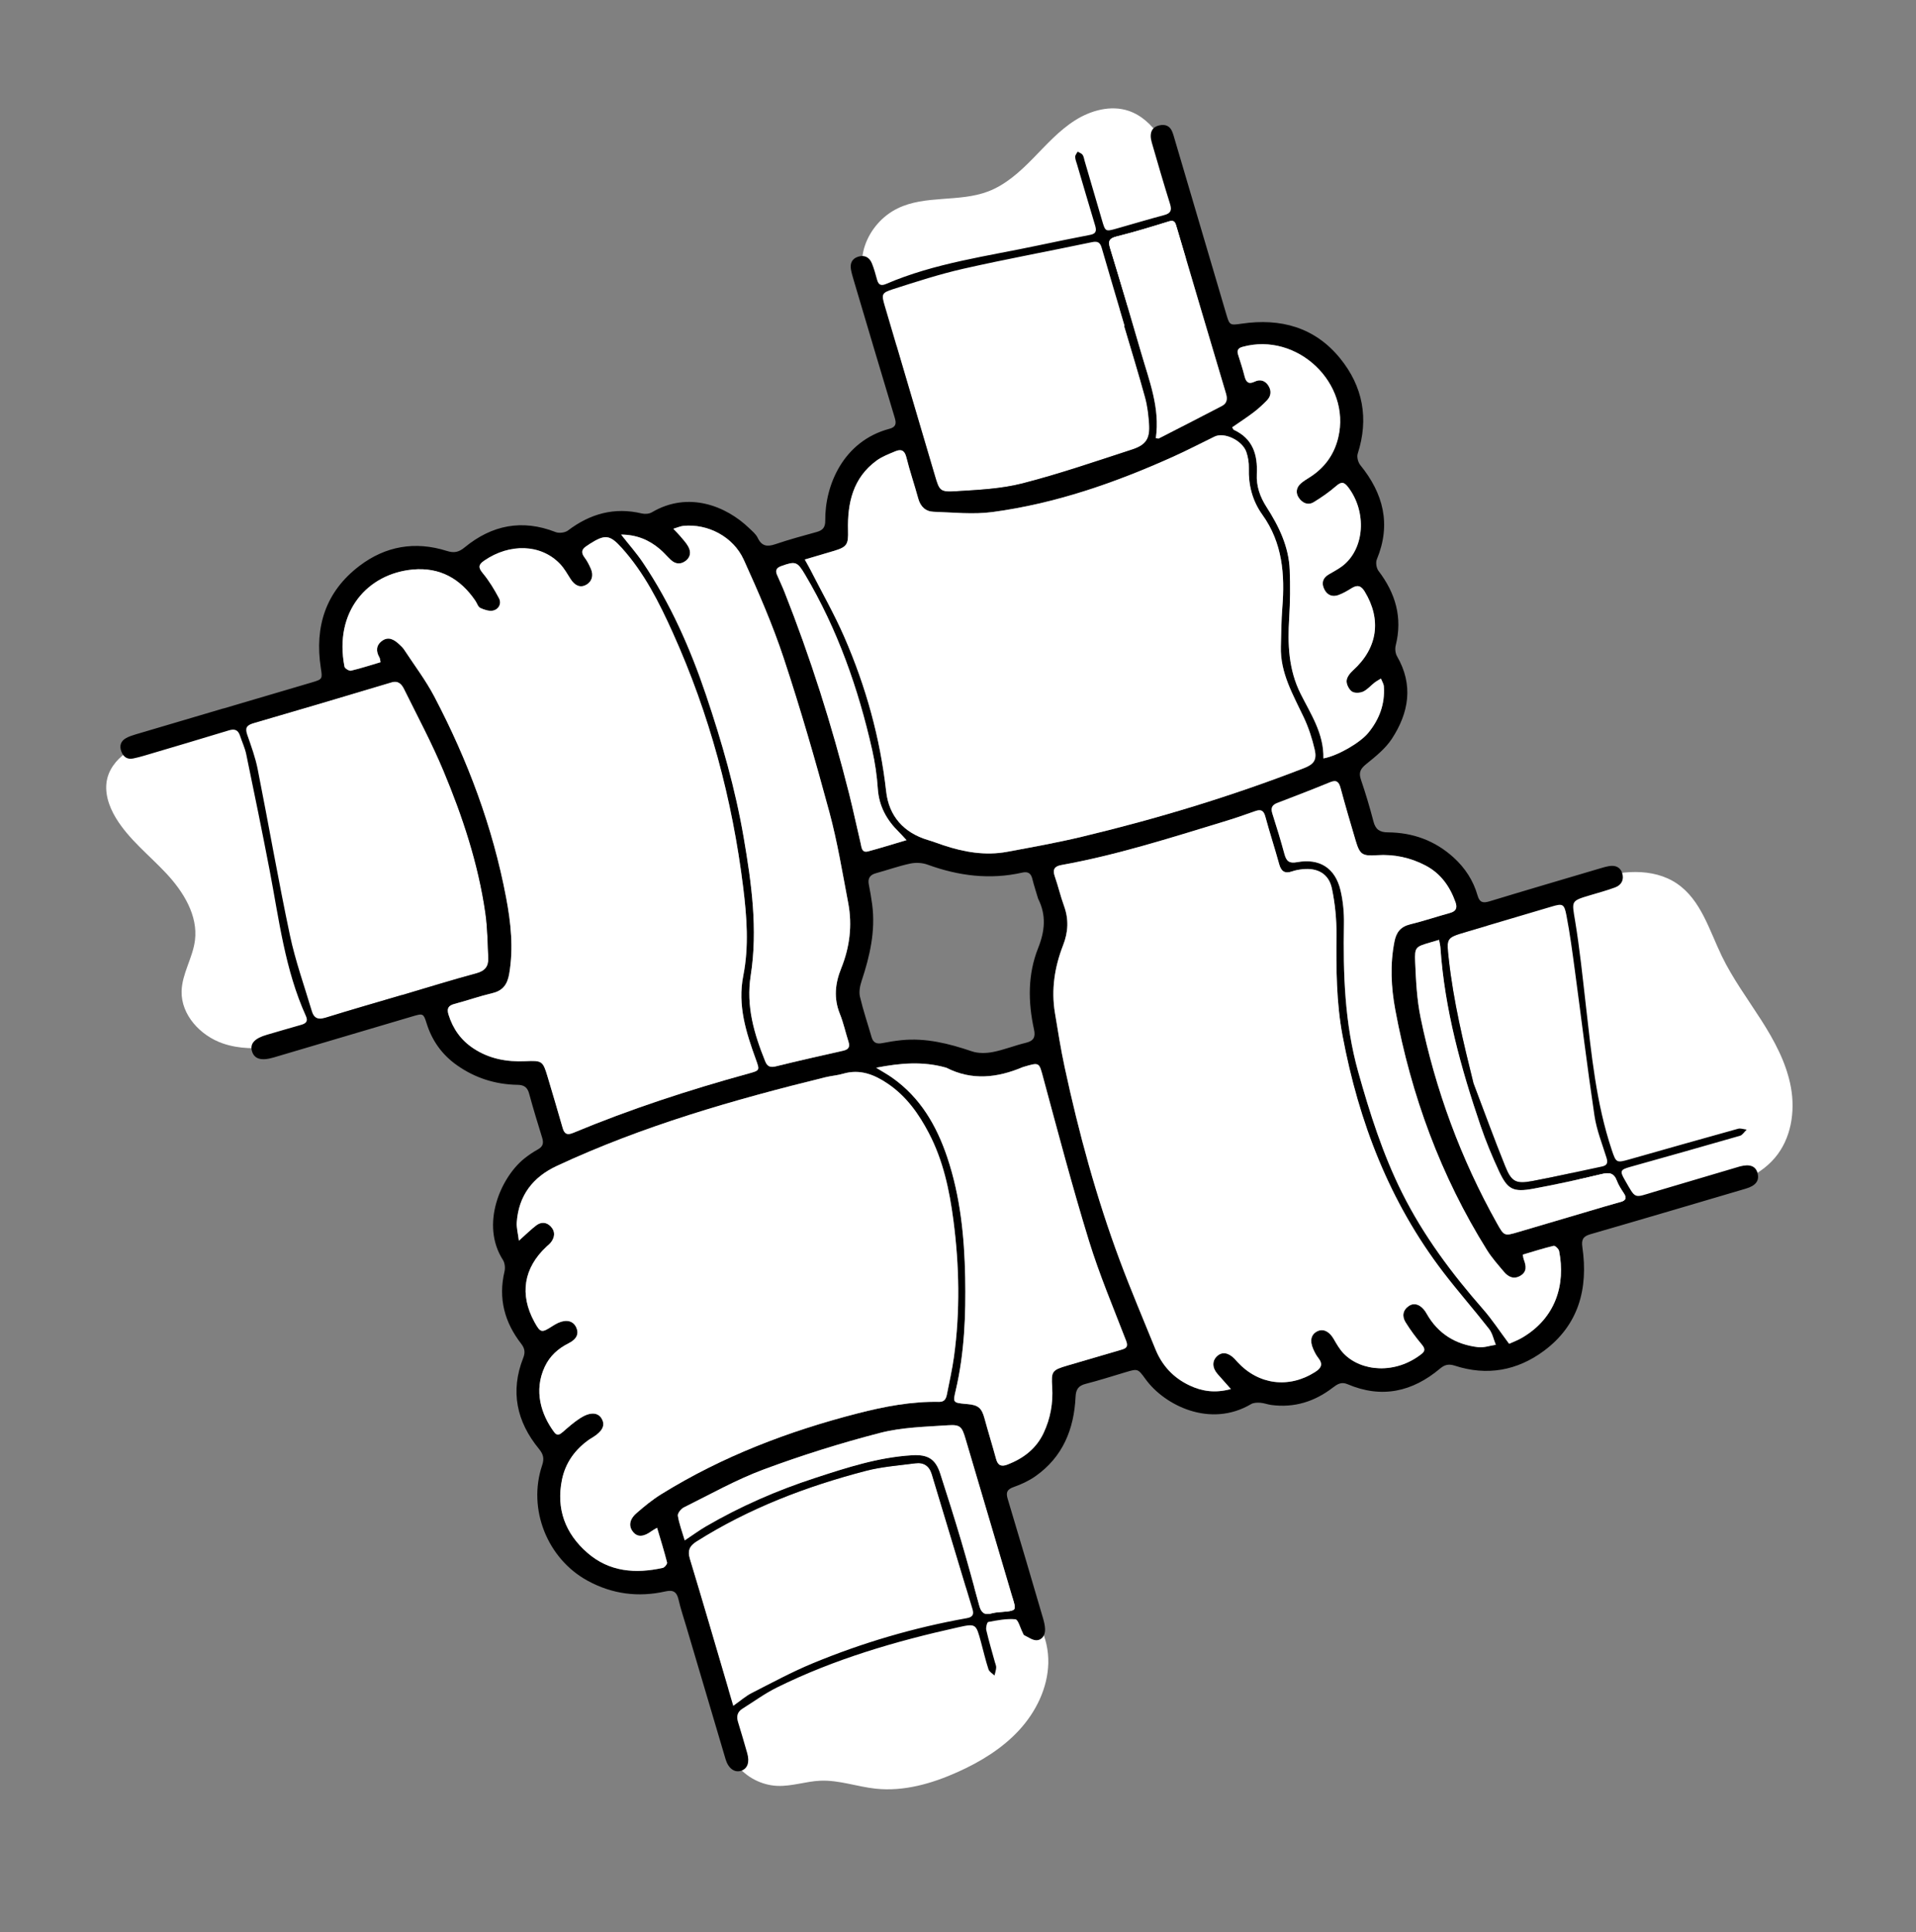
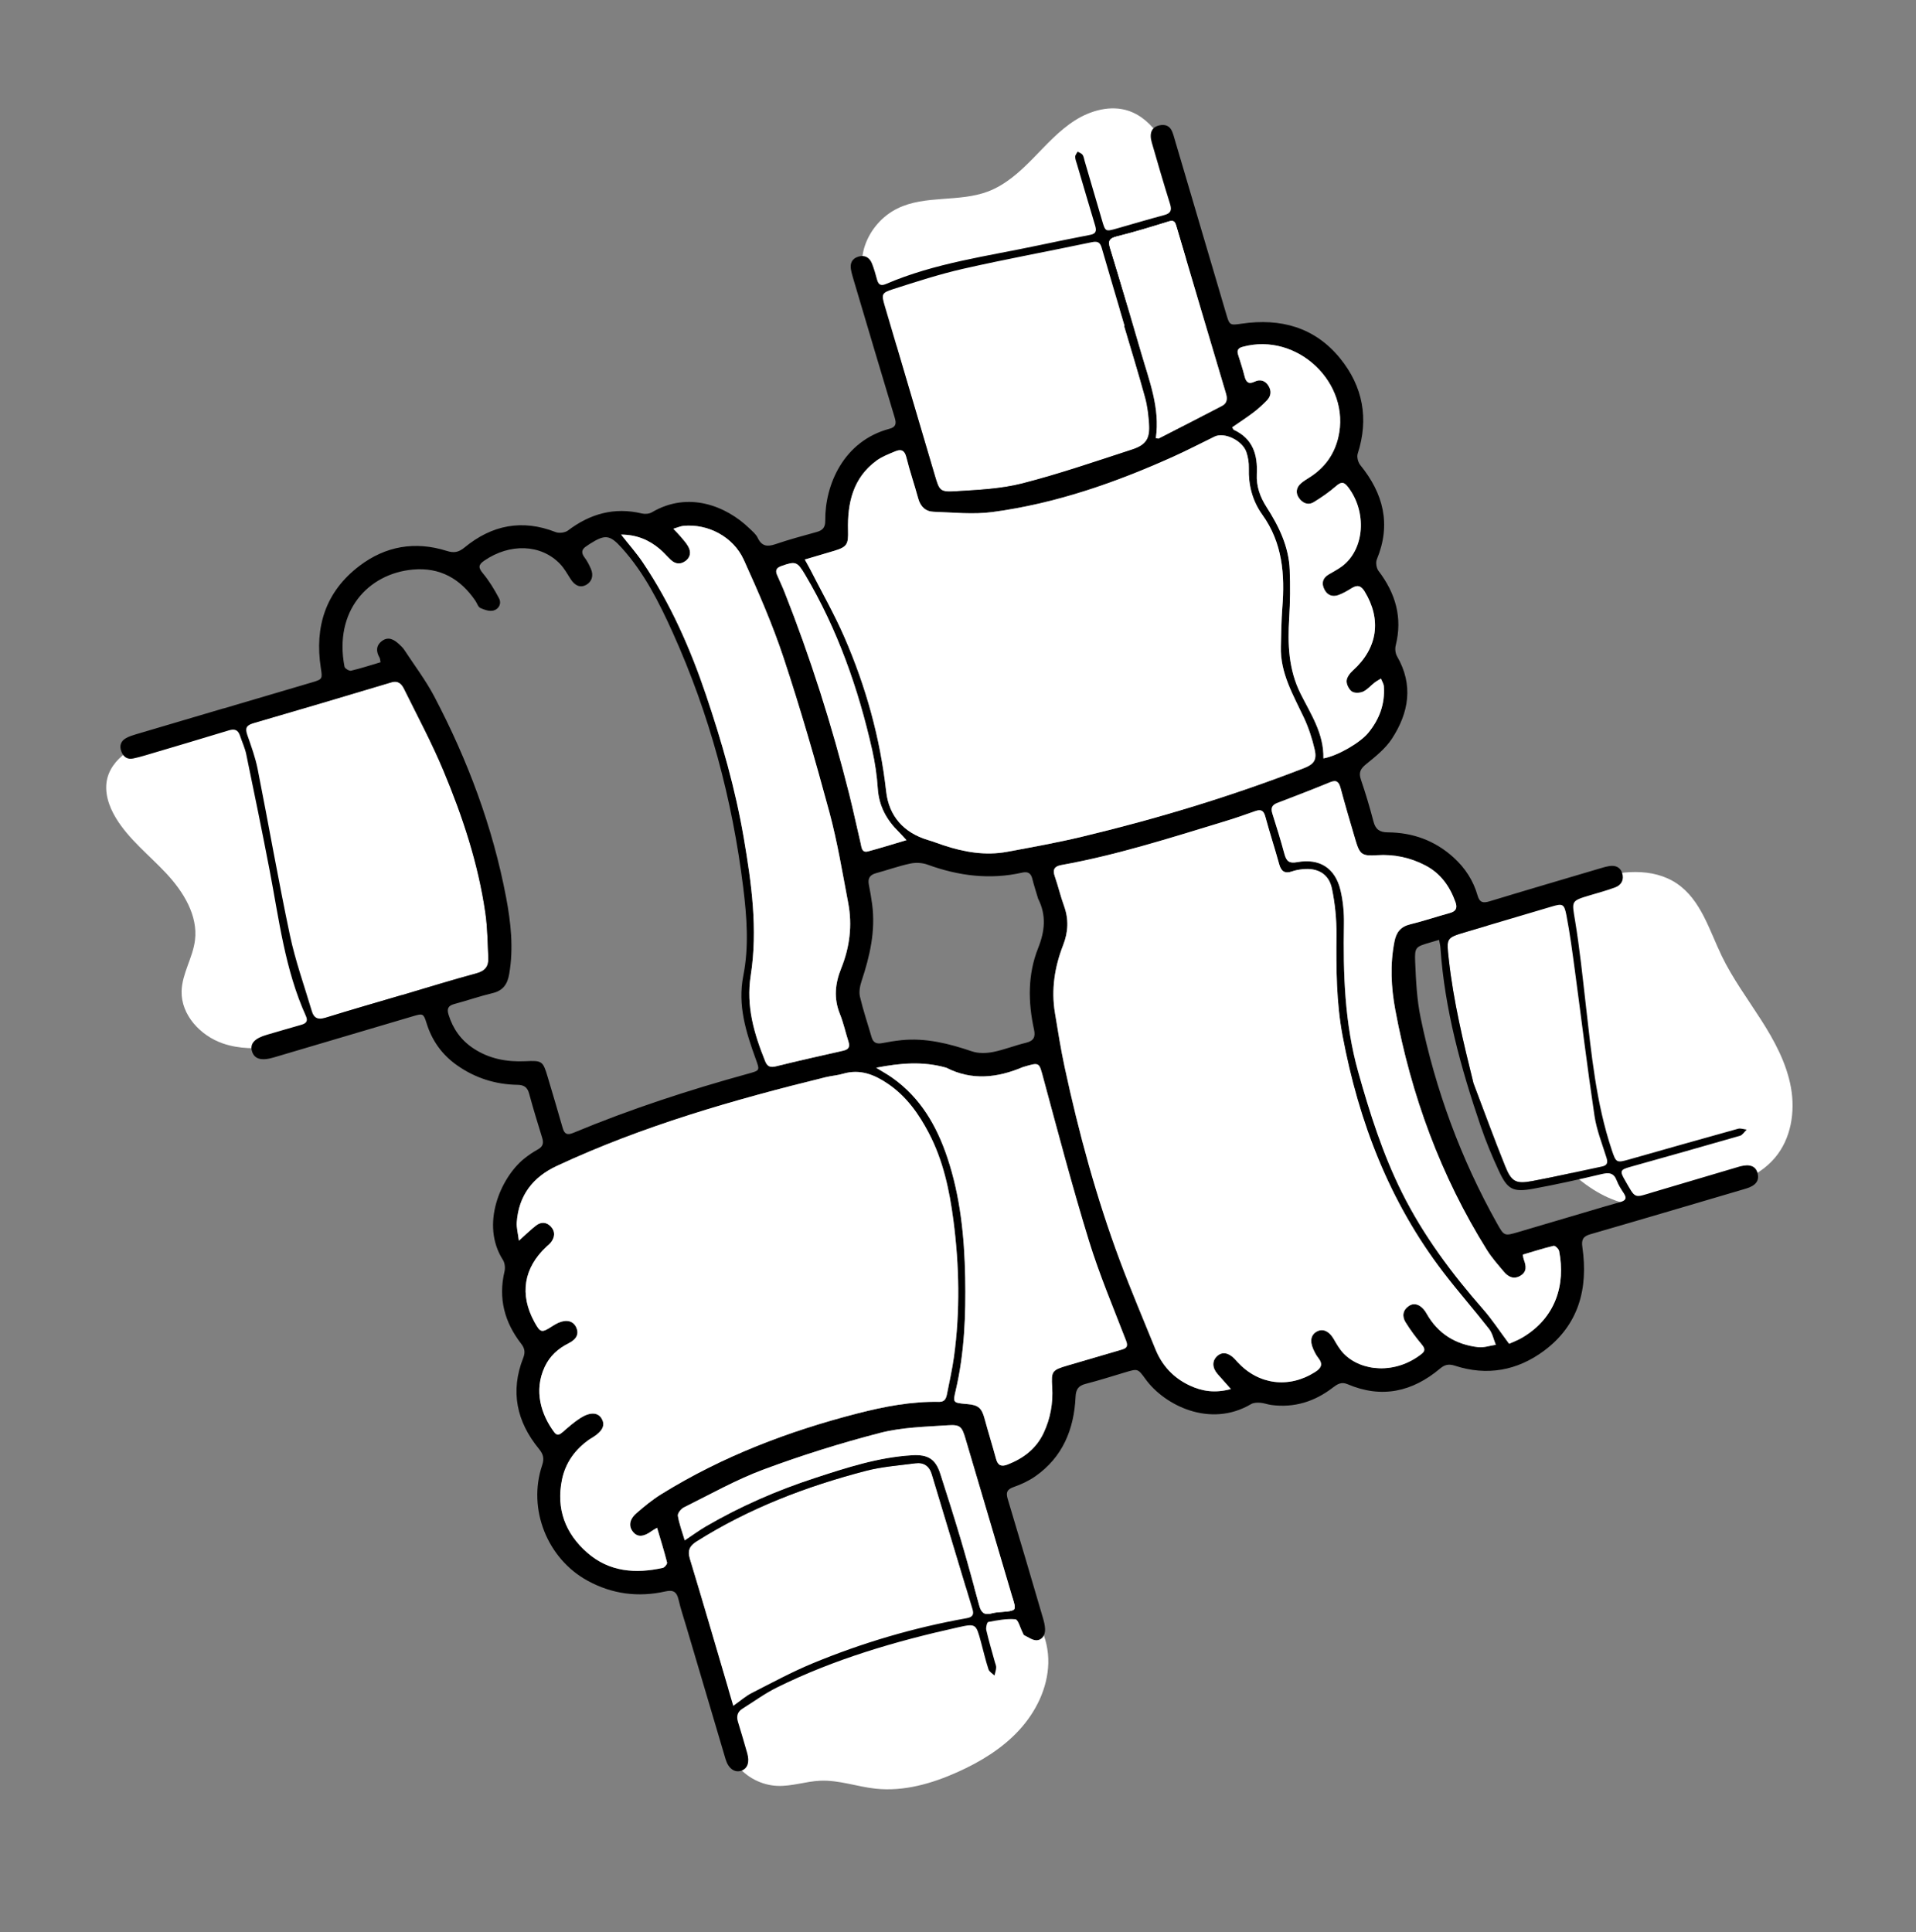
<svg xmlns="http://www.w3.org/2000/svg" width="352" height="355" viewBox="0 0 352 355" fill="none">
  <rect x="0" y="0" width="352" height="355" fill="#808080" stroke="none" />
  <g clip-path="url(#clip0_337_8408)">
    <path d="M186.673 293.838C183.958 292.145 180.697 291.678 177.464 291.654C175.369 284.723 173.273 277.791 171.192 270.855C170.73 269.318 169.695 268.645 168.168 268.847C165.127 269.248 162.031 269.465 159.078 270.234C148.095 273.095 137.572 277.117 127.923 283.218C126.625 284.041 126.275 284.915 126.73 286.43C129.143 294.395 131.465 302.387 133.818 310.37C133.76 310.469 133.701 310.562 133.648 310.664C132.666 312.554 132.234 314.36 132.669 316.452C133.225 319.118 133.617 321.99 135.31 324.205C137.083 326.52 139.911 327.993 142.824 328.111C145.473 328.22 148.056 327.275 150.702 327.162C154.14 327.013 157.475 328.266 160.895 328.628C166.038 329.173 171.2 327.695 175.917 325.577C180.096 323.701 184.099 321.268 187.205 317.902C190.311 314.536 192.476 310.155 192.588 305.572C192.701 300.988 190.557 296.263 186.665 293.84L186.673 293.838Z" fill="white" />
    <path d="M81.487 141.618C79.351 136.501 76.721 131.588 74.264 126.607C73.823 125.714 73.214 124.969 71.913 125.362C63.458 127.903 54.992 130.411 46.515 132.876C45.955 133.042 45.6 133.242 45.412 133.517C40.34 132.258 35.024 133.807 30.026 135.349C27.885 136.01 25.715 136.683 23.811 137.863C21.907 139.043 20.263 140.812 19.717 142.988C19.091 145.468 19.969 148.106 21.293 150.292C23.681 154.228 27.42 157.115 30.558 160.478C33.695 163.84 36.388 168.192 35.818 172.757C35.418 175.975 33.434 178.89 33.363 182.13C33.267 186.477 36.813 190.282 40.922 191.701C43.966 192.754 47.249 192.738 50.401 192.292C53.843 191.802 56.794 189.833 59.149 187.12C59.364 187.093 59.591 187.047 59.841 186.969C64.484 185.524 69.158 184.19 73.821 182.813L73.824 182.825C78.391 181.476 82.941 180.055 87.537 178.818C89.152 178.383 89.79 177.502 89.715 175.983C89.58 173.213 89.562 170.417 89.165 167.683C87.856 158.634 84.989 150.003 81.484 141.607L81.487 141.618Z" fill="white" />
    <path d="M216.167 31.665C215.264 29.363 214.351 27.042 212.971 24.992C211.592 22.942 209.689 21.154 207.349 20.366C204.07 19.262 200.393 20.273 197.475 22.128C194.557 23.985 192.225 26.608 189.807 29.079C187.386 31.551 184.753 33.952 181.521 35.18C176.218 37.193 169.979 35.794 164.887 38.296C162.12 39.656 159.935 42.145 158.923 45.054C157.911 47.955 158.493 50.838 158.708 53.812C158.848 55.759 158.925 57.647 159.99 59.346C161.263 61.37 162.882 62.691 164.708 63.515C167.05 71.451 169.393 79.387 171.737 87.327C172.575 90.166 172.663 90.448 175.63 90.259C179.721 90.005 183.903 89.823 187.842 88.813C194.648 87.069 201.314 84.762 208.006 82.587C210.583 81.752 211.307 80.556 211.121 77.88C211.006 76.256 210.821 74.604 210.392 73.04C209.184 68.639 207.838 64.275 206.545 59.895C206.572 59.888 206.598 59.88 206.625 59.872C206.326 58.858 206.026 57.844 205.728 56.834C208.061 55.983 210.347 55.002 212.409 53.627C215.053 51.864 217.33 49.393 218.319 46.375C219.894 41.567 218.027 36.379 216.177 31.671L216.167 31.665Z" fill="white" />
    <path d="M323.513 187.333C321.052 183.485 318.318 179.779 316.331 175.671C314.027 170.91 312.498 165.34 308.09 162.344C303.63 159.314 297.54 159.922 292.36 161.638C288.788 162.821 285.394 164.469 281.82 165.645C278.684 166.678 274.793 167.023 273.219 170.078C271.962 170.449 270.708 170.819 269.451 171.19C265.65 172.312 265.726 172.289 266.157 176.203C267.006 183.933 268.824 191.452 270.695 199.01C272.63 204.107 274.493 209.238 276.537 214.296C277.686 217.139 278.513 217.554 281.488 216.999C283.917 216.543 286.337 216.031 288.756 215.512C288.812 215.562 288.865 215.616 288.921 215.666C292.038 218.451 295.773 220.75 299.952 221.373C304.588 222.064 309.273 220.652 313.765 219.26C318.26 217.866 323.01 216.307 326.048 212.753C329.056 209.238 329.834 204.272 329.022 199.78C328.209 195.287 325.979 191.184 323.518 187.336L323.513 187.333Z" fill="white" />
    <path d="M41.08 130.163C46.508 128.56 51.936 126.958 57.36 125.357C59.253 124.798 59.247 124.721 58.94 122.727C57.772 115.153 59.813 108.712 66.016 103.984C70.826 100.314 76.271 99.386 82.069 101.213C83.402 101.632 84.239 101.493 85.369 100.566C90.356 96.471 95.915 95.344 102.073 97.757C102.711 98.008 103.802 97.876 104.341 97.469C108.42 94.383 112.859 93.135 117.919 94.339C118.493 94.476 119.266 94.414 119.76 94.123C126.486 90.156 133.445 92.996 137.631 97.035C138.199 97.585 138.872 98.124 139.199 98.81C139.942 100.373 140.958 100.491 142.463 99.977C144.95 99.13 147.497 98.445 150.031 97.742C151.142 97.435 151.626 96.903 151.612 95.647C151.539 89.159 154.922 81.036 163.408 78.78C164.567 78.471 164.712 77.852 164.389 76.787C161.837 68.325 159.326 59.846 156.807 51.369C156.625 50.752 156.44 50.127 156.331 49.491C156.135 48.364 156.548 47.505 157.667 47.158C158.854 46.787 159.74 47.292 160.188 48.403C160.576 49.365 160.854 50.377 161.126 51.383C161.376 52.312 161.839 52.577 162.757 52.182C171.737 48.317 181.389 47.079 190.842 45.068C193.998 44.397 197.159 43.754 200.324 43.143C201.464 42.922 201.45 42.284 201.182 41.394C200.066 37.683 198.977 33.964 197.883 30.247C197.743 29.77 197.538 29.288 197.529 28.806C197.524 28.496 197.82 28.181 197.981 27.868C198.287 28.051 198.687 28.169 198.881 28.435C199.103 28.739 199.148 29.173 199.261 29.554C200.322 33.177 201.384 36.801 202.441 40.425C203.065 42.566 203.068 42.577 205.148 41.992C208.062 41.173 210.962 40.293 213.888 39.516C215.098 39.196 215.32 38.629 214.955 37.464C213.784 33.72 212.684 29.951 211.6 26.181C211.087 24.401 211.619 23.316 213.048 23.022C214.11 22.804 214.918 23.142 215.346 24.171C215.556 24.673 215.694 25.208 215.848 25.731C218.983 36.35 222.119 46.973 225.25 57.594C225.895 59.778 225.891 59.792 228.138 59.464C235.272 58.423 241.545 60.118 246.193 65.832C250.392 70.995 251.504 76.907 249.435 83.353C249.243 83.948 249.493 84.935 249.902 85.44C254.152 90.675 255.615 96.331 252.943 102.78C252.707 103.355 252.864 104.378 253.248 104.882C256.383 108.991 257.699 113.463 256.413 118.588C256.261 119.196 256.345 120.029 256.652 120.564C259.709 125.841 258.838 130.929 255.721 135.716C254.541 137.527 252.725 138.979 251.011 140.368C249.958 141.221 249.568 141.904 250.021 143.229C250.886 145.767 251.655 148.341 252.329 150.935C252.708 152.402 253.49 152.917 254.966 152.925C259.552 152.959 263.626 154.429 267.058 157.552C269.169 159.473 270.672 161.785 271.45 164.518C271.817 165.802 272.424 165.967 273.629 165.603C280.469 163.521 287.326 161.514 294.18 159.482C294.657 159.341 295.136 159.2 295.623 159.122C296.73 158.945 297.663 159.287 298.015 160.393C298.4 161.601 297.912 162.599 296.722 163.041C295.236 163.592 293.699 164.008 292.176 164.462C288.548 165.541 288.763 165.498 289.366 169.154C290.216 174.29 290.746 179.479 291.339 184.658C292.37 193.636 293.215 202.644 296.112 211.291C296.902 213.647 296.955 213.686 299.386 212.997C306.023 211.116 312.658 209.224 319.303 207.382C319.778 207.251 320.354 207.478 320.885 207.537C320.478 207.926 320.132 208.534 319.655 208.671C312.933 210.618 306.193 212.504 299.455 214.398C297.7 214.891 297.557 215.149 298.464 216.721C300.59 220.403 300.054 220.114 303.941 218.958C308.984 217.457 314.031 215.967 319.074 214.474C319.264 214.418 319.453 214.358 319.645 214.305C321.493 213.818 322.571 214.242 322.905 215.585C323.242 216.936 322.544 217.855 320.737 218.384C311.213 221.191 301.698 224.013 292.158 226.767C290.803 227.158 290.513 227.787 290.706 229.131C291.812 236.748 290.033 243.444 283.643 248.185C278.752 251.817 273.191 252.841 267.27 250.909C266.216 250.566 265.467 250.679 264.575 251.431C259.488 255.718 253.826 256.991 247.551 254.306C246.408 253.815 245.657 254.331 244.853 254.945C241.518 257.509 237.783 258.686 233.569 258.131C232.883 258.04 232.215 257.769 231.531 257.722C230.969 257.685 230.299 257.7 229.837 257.973C222.304 262.418 213.932 258.173 210.47 253.405C209.034 251.43 209.048 251.434 206.738 252.125C204.315 252.852 201.899 253.619 199.448 254.252C198.108 254.594 197.66 255.277 197.597 256.651C197.318 262.592 195.24 267.702 190.211 271.23C189.01 272.073 187.622 272.715 186.234 273.203C185 273.638 184.771 274.195 185.136 275.405C187.333 282.679 189.466 289.973 191.607 297.268C191.802 297.927 191.973 298.619 191.997 299.304C192.039 300.36 191.492 301.297 190.46 301.349C189.713 301.387 188.922 300.783 188.17 300.425C188.025 300.356 187.969 300.095 187.876 299.919C187.435 299.071 187.059 297.546 186.544 297.499C184.906 297.348 183.206 297.693 181.557 297.997C181.34 298.036 181.085 299.011 181.194 299.476C181.651 301.459 182.239 303.411 182.777 305.373C182.868 305.707 183.032 306.053 183.013 306.381C182.983 306.871 182.815 307.352 182.705 307.836C182.325 307.459 181.751 307.143 181.601 306.691C181.063 305.038 180.671 303.343 180.216 301.663C179.311 298.316 179.296 298.25 175.989 298.986C164.525 301.533 153.292 304.808 142.726 310.036C140.518 311.127 138.5 312.61 136.4 313.926C135.47 314.507 135.253 315.33 135.583 316.376C136.172 318.274 136.719 320.184 137.271 322.094C137.75 323.775 137.335 324.95 136.153 325.337C134.947 325.726 133.809 324.914 133.3 323.204C130.89 315.109 128.5 307.013 126.105 298.915C125.613 297.249 125.05 295.596 124.663 293.903C124.34 292.503 123.721 292.047 122.258 292.38C117.276 293.502 112.494 292.888 107.982 290.436C100.549 286.398 96.902 277.256 99.593 269.231C100.007 267.998 99.856 267.218 99.003 266.181C94.909 261.194 93.71 255.614 96.124 249.485C96.522 248.477 96.416 247.737 95.76 246.891C92.695 242.947 91.512 238.56 92.686 233.601C92.843 232.942 92.749 232.033 92.394 231.479C88.233 224.971 91.968 216.4 96.255 212.91C97.056 212.255 97.93 211.669 98.838 211.165C99.759 210.653 99.903 210.005 99.611 209.056C98.775 206.352 97.946 203.642 97.206 200.91C96.89 199.743 96.255 199.33 95.085 199.311C91.008 199.246 87.265 198.056 83.926 195.693C81.198 193.763 79.354 191.175 78.367 187.986C77.824 186.231 77.698 186.169 75.984 186.675C67.416 189.217 58.853 191.757 50.281 194.283C47.977 194.964 46.69 194.561 46.283 193.098C45.897 191.72 46.793 190.759 49.041 190.112C51.141 189.509 53.232 188.875 55.336 188.287C56.231 188.039 56.628 187.615 56.207 186.679C52.347 178.15 51.269 168.929 49.531 159.87C48.164 152.757 46.71 145.657 45.236 138.562C44.998 137.406 44.468 136.311 44.1 135.176C43.754 134.114 43.13 133.855 42.044 134.188C36.871 135.769 31.682 137.297 26.492 138.837C25.825 139.034 25.153 139.211 24.474 139.35C23.367 139.573 22.654 139.063 22.282 138.041C21.906 137.008 22.189 136.158 23.141 135.62C23.694 135.308 24.321 135.102 24.934 134.921C30.309 133.322 35.693 131.737 41.071 130.149L41.08 130.163ZM226.124 255.203C225.149 254.103 224.405 253.278 223.677 252.441C222.666 251.272 222.652 250.004 223.62 249.134C224.519 248.322 225.663 248.494 226.767 249.61C226.975 249.822 227.167 250.051 227.368 250.269C231.229 254.442 236.791 255.129 241.568 252.094C242.722 251.36 243.109 250.649 242.179 249.477C241.784 248.981 241.488 248.385 241.231 247.797C240.579 246.291 240.881 245.137 242.014 244.586C243.109 244.056 244.227 244.634 245.018 246.008C245.556 246.947 246.112 247.918 246.856 248.685C250.072 252.004 256.352 252.558 261.183 248.736C261.901 248.168 261.744 247.676 261.185 247.004C260.113 245.716 259.103 244.357 258.22 242.935C257.546 241.845 257.689 240.701 258.84 239.93C259.832 239.264 261.005 239.701 261.853 240.963C261.936 241.088 262.014 241.214 262.086 241.346C264.173 245.048 267.416 247.029 271.559 247.509C272.609 247.63 273.717 247.232 274.796 247.071C274.396 246.095 274.187 244.968 273.562 244.166C270.816 240.646 267.859 237.292 265.148 233.746C255.282 220.849 249.62 206.144 246.645 190.302C245.492 184.165 245.469 177.973 245.527 171.756C245.552 168.91 245.269 166.002 244.683 163.216C244.116 160.524 242.031 159.395 239.272 159.7C238.634 159.772 237.983 159.882 237.383 160.092C236.043 160.562 235.367 160.107 234.996 158.754C234.196 155.832 233.242 152.952 232.457 150.026C232.138 148.836 231.594 148.661 230.525 149.051C228.614 149.747 226.681 150.393 224.735 150.984C214.908 153.972 205.116 157.107 194.975 158.932C193.678 159.166 193.347 159.786 193.781 161.029C194.398 162.811 194.828 164.661 195.471 166.431C196.366 168.89 196.256 171.226 195.301 173.671C193.745 177.657 193.097 181.818 193.805 186.097C194.354 189.428 194.88 192.766 195.588 196.063C198.182 208.118 201.409 220.004 205.717 231.566C207.758 237.05 210.065 242.436 212.26 247.867C213.488 250.903 215.585 253.155 218.537 254.542C220.818 255.618 223.204 255.999 226.117 255.205L226.124 255.203ZM147.858 102.793C148.305 103.606 148.628 104.153 148.915 104.719C151.005 108.826 153.297 112.844 155.135 117.063C159.076 126.122 161.706 135.548 162.81 145.421C163.312 149.91 166.021 153.001 170.492 154.329C171.441 154.612 172.372 154.972 173.313 155.286C177.133 156.554 181.032 157.234 185.037 156.491C189.622 155.639 194.22 154.816 198.753 153.731C212.62 150.416 226.246 146.282 239.548 141.124C241.354 140.425 241.981 139.631 241.534 137.708C241.068 135.695 240.416 133.683 239.537 131.816C237.571 127.639 235.179 123.63 235.322 118.785C235.394 116.406 235.397 114.018 235.587 111.645C236.072 105.572 235.64 99.745 231.92 94.565C230.099 92.032 229.342 89.131 229.437 85.987C229.465 85.017 229.302 83.988 228.989 83.065C228.268 80.92 224.927 79.337 223.149 80.202C220.607 81.437 218.1 82.749 215.526 83.907C204.891 88.687 193.93 92.52 182.333 94.07C178.795 94.543 175.128 94.142 171.526 94.02C170.058 93.969 169.107 93.076 168.699 91.581C168.007 89.042 167.143 86.549 166.513 83.996C166.191 82.695 165.519 82.479 164.48 82.914C163.297 83.412 162.055 83.874 161.034 84.624C156.704 87.8 155.672 92.414 155.801 97.423C155.867 100.018 155.642 100.491 153.125 101.234C151.429 101.735 149.734 102.235 147.864 102.787L147.858 102.793ZM95.325 227.953C96.671 226.76 97.544 225.889 98.516 225.142C99.415 224.454 100.414 224.499 101.205 225.343C102.034 226.229 101.964 227.241 101.268 228.192C101.038 228.508 100.709 228.755 100.421 229.026C96.203 232.948 95.419 237.825 98.201 242.884C99.282 244.848 99.515 244.908 101.352 243.727C101.729 243.488 102.109 243.247 102.514 243.061C104.048 242.351 105.288 242.653 105.859 243.843C106.419 245.012 105.985 246.036 104.458 246.797C102.524 247.766 101.018 249.13 100.095 251.098C98.025 255.504 99.429 259.909 101.835 263.136C102.383 263.869 102.881 263.548 103.443 263.055C104.447 262.178 105.46 261.287 106.575 260.564C108.411 259.375 109.842 259.454 110.531 260.61C111.264 261.844 110.722 262.966 108.824 264.127C108.656 264.23 108.475 264.321 108.314 264.435C105.676 266.27 103.888 268.729 103.249 271.881C102.164 277.224 103.86 281.737 107.895 285.261C111.936 288.793 116.755 289.168 121.784 288.053C122.118 287.979 122.63 287.326 122.563 287.073C122.03 284.972 121.382 282.904 120.727 280.686C120.253 280.971 119.957 281.12 119.691 281.315C118.29 282.346 117.183 282.428 116.396 281.542C115.471 280.497 115.574 279.207 116.926 278.021C118.377 276.751 119.892 275.512 121.527 274.499C132.719 267.565 144.88 262.931 157.581 259.666C162.489 258.404 167.462 257.449 172.569 257.55C173.565 257.571 173.834 256.911 173.983 256.142C174.43 253.855 174.954 251.575 175.271 249.268C176.417 240.903 176.253 232.519 175.164 224.175C174.442 218.657 173.288 213.217 170.667 208.198C168.801 204.626 166.525 201.419 163.152 199.124C160.654 197.425 158.009 196.349 154.897 197.268C153.853 197.576 152.748 197.646 151.685 197.905C134.801 202.053 118.123 206.831 102.307 214.206C97.895 216.263 95.303 219.643 94.948 224.559C94.878 225.541 95.166 226.546 95.34 227.949L95.325 227.953ZM69.911 121.664C69.833 121.289 69.836 121.019 69.724 120.82C69.058 119.674 69.079 118.582 70.166 117.772C71.37 116.874 72.413 117.515 73.343 118.38C73.668 118.682 74.006 118.997 74.251 119.363C76.126 122.224 78.213 124.973 79.799 127.99C85.923 139.658 90.519 151.902 92.981 164.883C93.86 169.53 94.367 174.208 93.55 178.945C93.232 180.8 92.436 182.005 90.485 182.465C88.121 183.026 85.822 183.837 83.471 184.461C82.331 184.764 82.069 185.335 82.406 186.42C83.215 189.036 84.702 191.125 86.999 192.635C89.897 194.544 93.118 195.13 96.517 194.972C99.585 194.829 99.741 194.924 100.601 197.807C101.537 200.949 102.475 204.087 103.373 207.241C103.692 208.365 104.209 208.598 105.327 208.135C115.785 203.779 126.535 200.27 137.453 197.263C139.62 196.664 139.601 196.682 138.859 194.618C137.065 189.649 135.473 184.732 136.562 179.234C137.617 173.901 137.205 168.436 136.542 163.063C134.54 146.842 130.343 131.207 123.621 116.292C121.111 110.722 118.37 105.253 114.223 100.659C112.026 98.225 111.156 98.154 108.358 99.925C108.148 100.058 107.953 100.21 107.744 100.343C106.851 100.909 106.724 101.543 107.394 102.427C107.873 103.052 108.236 103.778 108.554 104.504C109.1 105.748 108.73 106.893 107.673 107.466C106.623 108.033 105.616 107.626 104.833 106.39C104.223 105.431 103.656 104.409 102.879 103.598C99.398 99.96 93.67 99.773 88.964 103.007C87.862 103.763 87.847 104.289 88.715 105.335C89.871 106.725 90.827 108.308 91.674 109.914C92.191 110.893 91.642 111.925 90.639 112.176C89.914 112.357 88.976 112.041 88.248 111.705C87.831 111.513 87.646 110.83 87.338 110.378C84.574 106.317 80.811 104.187 75.835 104.645C67.575 105.405 61.323 112.31 63.292 122.487C63.355 122.812 64.148 123.299 64.49 123.223C66.269 122.81 68.008 122.234 69.917 121.671L69.911 121.664ZM73.819 182.822C73.819 182.822 73.821 182.83 73.823 182.834C78.39 181.485 82.939 180.064 87.535 178.827C89.15 178.392 89.789 177.511 89.713 175.992C89.579 173.222 89.561 170.426 89.164 167.692C87.855 158.643 84.988 150.012 81.482 141.616C79.346 136.498 76.716 131.585 74.256 126.605C73.814 125.712 73.205 124.968 71.905 125.36C63.449 127.902 54.984 130.409 46.506 132.875C45.21 133.253 45.019 133.84 45.434 135.035C46.153 137.094 46.913 139.165 47.335 141.295C49.352 151.465 51.119 161.689 53.265 171.834C54.27 176.568 55.917 181.166 57.302 185.817C57.684 187.109 58.506 187.384 59.83 186.973C64.472 185.528 69.147 184.193 73.809 182.817L73.819 182.822ZM206.539 59.889C206.566 59.882 206.592 59.874 206.619 59.866C205.214 55.105 203.794 50.352 202.415 45.584C202.132 44.594 201.733 44.256 200.618 44.49C192.762 46.142 184.858 47.593 177.029 49.365C172.646 50.356 168.346 51.754 164.063 53.126C161.926 53.811 161.923 54.081 162.542 56.194C165.605 66.57 168.668 76.945 171.732 87.325C172.571 90.164 172.658 90.445 175.625 90.257C179.716 90.003 183.899 89.82 187.837 88.811C194.644 87.067 201.309 84.76 208.001 82.585C210.578 81.75 211.302 80.554 211.116 77.878C211.002 76.254 210.816 74.602 210.387 73.037C209.183 68.636 207.833 64.273 206.54 59.893L206.539 59.889ZM114.103 98.217C115.557 100.071 116.941 101.631 118.096 103.341C123.177 110.887 126.825 119.151 129.718 127.728C132.606 136.291 135.098 144.97 136.63 153.907C138.07 162.305 139.243 170.739 137.916 179.22C137.03 184.873 138.536 189.919 140.573 194.982C140.966 195.961 141.524 196.169 142.539 195.919C146.632 194.913 150.74 193.974 154.855 193.058C155.862 192.835 156.198 192.388 155.879 191.392C155.332 189.693 154.959 187.926 154.294 186.274C153.142 183.411 153.411 180.704 154.543 177.904C156.099 174.055 156.614 170.021 155.829 165.918C154.763 160.315 153.839 154.658 152.353 149.162C149.79 139.68 147.058 130.23 143.974 120.905C141.938 114.751 139.325 108.764 136.645 102.854C134.705 98.57 129.995 96.178 125.53 96.625C124.995 96.68 124.479 96.923 123.698 97.154C124.269 97.756 124.651 98.124 124.992 98.533C125.499 99.142 126.056 99.727 126.436 100.411C126.975 101.379 126.883 102.371 125.937 103.069C125.02 103.75 124.067 103.65 123.23 102.861C122.542 102.215 121.934 101.487 121.216 100.878C119.234 99.201 116.971 98.24 114.1 98.222L114.103 98.217ZM160.966 196.168C162.157 196.907 163.07 197.404 163.913 198C169.086 201.649 172.087 206.821 174.05 212.686C176.438 219.821 177.183 227.213 177.328 234.688C177.462 241.651 177.194 248.584 175.6 255.403C175.068 257.682 175.045 257.705 177.355 257.939C177.504 257.953 177.651 257.96 177.8 257.974C179.752 258.148 180.369 258.724 180.876 260.596C181.55 263.087 182.323 265.552 183 268.042C183.324 269.239 183.955 269.525 185.089 269.087C188.03 267.953 190.388 266.151 191.745 263.255C192.987 260.602 193.492 257.784 193.311 254.854C193.128 251.936 193.266 251.73 196.093 250.895C199.376 249.926 202.662 248.964 205.949 248.006C206.798 247.756 207.349 247.531 206.901 246.366C204.546 240.253 201.98 234.198 200.057 227.949C197.025 218.086 194.395 208.097 191.697 198.131C190.892 195.166 191.049 195.124 188.062 196.014C188.016 196.027 187.965 196.038 187.921 196.056C183.256 198.029 178.581 198.576 173.877 196.178C173.834 196.157 173.781 196.148 173.736 196.136C169.586 194.97 165.442 195.295 160.976 196.174L160.966 196.168ZM134.715 313.408C136.073 312.452 137.006 311.617 138.086 311.066C141.79 309.177 145.459 307.187 149.293 305.599C158.433 301.815 167.894 299.031 177.643 297.296C178.717 297.103 178.957 296.597 178.667 295.643C176.17 287.383 173.669 279.121 171.188 270.857C170.726 269.32 169.691 268.647 168.165 268.849C165.123 269.25 162.028 269.467 159.074 270.236C148.092 273.097 137.568 277.119 127.919 283.22C126.622 284.043 126.271 284.917 126.726 286.432C129.19 294.552 131.554 302.701 133.953 310.84C134.172 311.584 134.392 312.327 134.711 313.409L134.715 313.408ZM277.25 246.882C277.79 246.635 278.748 246.29 279.613 245.782C285.804 242.164 287.644 236.01 286.424 229.844C286.347 229.456 285.682 228.832 285.43 228.89C283.523 229.345 281.651 229.947 279.746 230.51C279.832 230.928 279.851 231.175 279.934 231.399C280.372 232.546 280.571 233.656 279.293 234.402C278.073 235.11 277.067 234.591 276.274 233.644C275.193 232.355 274.056 231.083 273.168 229.663C264.682 216.065 259.252 201.278 256.33 185.557C255.557 181.397 255.342 177.188 256.177 172.976C256.512 171.277 257.312 170.254 259.057 169.826C261.513 169.225 263.916 168.412 266.356 167.742C267.475 167.436 267.773 166.834 267.389 165.758C266.355 162.844 264.662 160.463 261.872 159.008C259.086 157.551 256.108 156.918 252.959 157.122C250.245 157.298 249.814 157.019 249.034 154.402C248.084 151.214 247.15 148.022 246.285 144.813C245.977 143.669 245.565 143.214 244.328 143.724C241.12 145.045 237.879 146.287 234.639 147.53C233.642 147.911 233.43 148.496 233.751 149.499C234.542 151.955 235.289 154.428 235.966 156.918C236.31 158.183 236.803 158.676 238.264 158.406C242.419 157.64 245.291 159.469 246.266 163.573C246.742 165.576 246.93 167.7 246.896 169.761C246.739 178.92 247.018 188.016 249.516 196.926C251.651 204.538 254.037 212.046 257.578 219.144C261.505 227.018 266.718 233.987 272.495 240.582C274.113 242.429 275.464 244.508 277.237 246.881L277.25 246.882ZM270.694 199.003C272.629 204.101 274.492 209.232 276.535 214.289C277.685 217.132 278.512 217.547 281.487 216.992C285.776 216.19 290.03 215.212 294.302 214.32C295.281 214.118 295.427 213.615 295.139 212.697C294.339 210.14 293.324 207.601 292.931 204.978C291.605 196.095 290.53 187.18 289.327 178.278C288.868 174.887 288.424 171.487 287.773 168.132C287.363 166.015 287.052 165.971 285.015 166.576C279.829 168.115 274.646 169.662 269.456 171.19C265.655 172.312 265.731 172.29 266.162 176.203C267.011 183.933 268.829 191.452 270.7 199.01L270.694 199.003ZM190.738 165.172C190.372 163.933 189.965 162.707 189.652 161.452C189.394 160.41 188.82 160.09 187.803 160.32C181.848 161.668 176.084 160.925 170.399 158.853C169.434 158.499 168.229 158.445 167.22 158.66C165.089 159.115 163.023 159.861 160.919 160.433C159.788 160.742 159.399 161.4 159.621 162.532C159.86 163.75 160.076 164.971 160.236 166.2C160.866 171.057 159.802 175.672 158.287 180.234C157.987 181.139 157.778 182.225 157.988 183.12C158.576 185.631 159.415 188.081 160.128 190.565C160.423 191.592 161.072 191.84 162.06 191.652C163.227 191.427 164.403 191.229 165.585 191.109C170.087 190.65 174.336 191.728 178.564 193.161C179.742 193.559 181.189 193.522 182.434 193.279C184.47 192.881 186.427 192.075 188.45 191.594C189.89 191.252 190.273 190.558 189.964 189.145C188.859 184.097 188.794 179.023 190.724 174.185C191.963 171.076 192.251 168.178 190.744 165.162L190.738 165.172ZM243.131 139.333C245.673 138.894 249.837 136.504 251.364 134.648C253.397 132.179 254.458 129.347 254.234 126.118C254.2 125.627 253.882 125.153 253.695 124.674C253.297 124.924 252.877 125.143 252.505 125.427C251.801 125.971 251.2 126.715 250.414 127.068C249.826 127.333 248.836 127.376 248.36 127.04C247.817 126.658 247.346 125.723 247.393 125.067C247.439 124.395 248.033 123.644 248.585 123.145C253.088 119.081 253.85 113.837 250.706 108.67C250.023 107.549 249.324 107.424 248.273 108.087C247.522 108.561 246.733 109.014 245.904 109.321C244.776 109.737 243.824 109.346 243.287 108.257C242.757 107.175 242.969 106.225 244.055 105.569C244.901 105.054 245.801 104.61 246.586 104.014C250.711 100.886 251.161 94.065 247.666 89.494C246.864 88.446 246.37 88.513 245.438 89.323C244.175 90.417 242.78 91.388 241.347 92.259C240.291 92.902 239.268 92.412 238.624 91.48C237.986 90.553 238.13 89.566 239.006 88.802C239.487 88.382 240.046 88.047 240.591 87.704C243.319 85.975 245.095 83.561 245.851 80.412C248.251 70.392 238.311 60.961 228.277 63.724C227.507 63.935 227.193 64.33 227.446 65.13C227.866 66.456 228.302 67.778 228.641 69.124C228.92 70.223 229.38 70.659 230.519 70.111C231.498 69.64 232.402 69.912 232.996 70.814C233.606 71.744 233.554 72.733 232.763 73.547C232.007 74.325 231.202 75.077 230.336 75.734C229.053 76.706 227.702 77.585 226.368 78.51C226.519 78.739 226.569 78.923 226.68 78.977C230.182 80.599 231.073 83.548 230.896 87.098C230.787 89.297 231.476 91.281 232.67 93.138C234.951 96.683 236.78 100.436 236.94 104.74C237.048 107.659 237.025 110.595 236.842 113.512C236.542 118.329 236.706 123.009 238.94 127.463C240.815 131.207 243.232 134.778 243.128 139.334L243.131 139.333ZM212.345 80.495C212.685 80.539 212.805 80.595 212.878 80.561C216.755 78.575 220.641 76.599 224.499 74.578C225.429 74.092 225.533 73.294 225.231 72.285C222.231 62.252 219.273 52.202 216.3 42.16C216.216 41.874 216.128 41.59 216.039 41.305C215.823 40.598 215.461 40.452 214.698 40.69C211.526 41.672 208.347 42.643 205.131 43.448C203.731 43.799 203.552 44.328 203.95 45.62C205.908 52.028 207.805 58.455 209.672 64.89C211.142 69.968 213.146 74.962 212.348 80.493L212.345 80.495ZM125.798 283.006C127.308 282.005 128.463 281.15 129.693 280.434C136.015 276.753 142.691 273.837 149.637 271.571C155.484 269.663 161.341 267.743 167.554 267.372C170.447 267.197 171.858 268.049 172.727 270.739C174.042 274.801 175.327 278.872 176.539 282.965C177.723 286.962 178.812 290.988 179.913 295.01C180.24 296.202 180.786 296.803 182.145 296.427C183.041 296.179 184.008 296.188 184.946 296.081C186.523 295.897 186.647 295.699 186.202 294.193C183.256 284.243 180.311 274.293 177.373 264.341C176.728 262.157 176.443 261.71 174.173 261.862C169.978 262.143 165.681 262.231 161.648 263.272C154.411 265.144 147.245 267.396 140.242 270.002C135.2 271.876 130.453 274.562 125.613 276.964C125.1 277.219 124.459 278.035 124.526 278.487C124.751 279.925 125.285 281.313 125.787 283.013L125.798 283.006ZM264.383 172.675C263.732 172.867 263.225 173.017 262.718 173.166C260.079 173.946 259.875 173.998 259.99 176.744C260.135 180.153 260.296 183.616 260.984 186.943C263.729 200.255 268.371 212.891 275.024 224.768C276.347 227.133 276.379 227.115 278.981 226.347C283.358 225.055 287.737 223.758 292.114 222.466C293.969 221.918 295.824 221.358 297.69 220.845C298.643 220.58 298.924 220.157 298.34 219.261C297.851 218.514 297.348 217.751 297.037 216.923C296.493 215.459 295.606 215.385 294.221 215.715C290.073 216.703 285.906 217.627 281.711 218.397C277.96 219.086 276.954 218.554 275.361 215.121C274.109 212.424 272.962 209.663 272.008 206.849C268.386 196.208 265.398 185.412 264.632 174.122C264.602 173.696 264.49 173.277 264.384 172.679L264.383 172.675ZM166.545 154.355C165.914 153.675 165.537 153.239 165.129 152.841C162.891 150.647 161.482 148.104 161.268 144.881C161.107 142.513 160.766 140.136 160.244 137.82C157.688 126.483 153.866 115.614 147.908 105.571C146.474 103.156 146.162 103.053 143.511 104.006C142.676 104.306 142.396 104.774 142.743 105.583C143.189 106.633 143.688 107.662 144.108 108.719C148.898 120.823 152.819 133.207 155.997 145.824C156.759 148.852 157.397 151.913 158.119 154.948C158.292 155.672 158.291 156.737 159.496 156.415C161.734 155.816 163.95 155.117 166.548 154.35L166.545 154.355Z" fill="black" />
    <path d="M226.124 255.204C223.21 255.994 220.828 255.612 218.545 254.541C215.592 253.15 213.495 250.902 212.268 247.866C210.073 242.439 207.766 237.049 205.724 231.564C201.417 220.002 198.19 208.117 195.596 196.062C194.887 192.765 194.362 189.427 193.813 186.096C193.105 181.817 193.753 177.66 195.309 173.67C196.264 171.225 196.374 168.888 195.478 166.43C194.835 164.66 194.409 162.809 193.788 161.028C193.355 159.784 193.685 159.165 194.983 158.931C205.12 157.107 214.912 153.972 224.742 150.983C226.688 150.392 228.621 149.742 230.533 149.05C231.602 148.659 232.146 148.834 232.464 150.025C233.25 152.951 234.203 155.831 235.004 158.752C235.373 160.102 236.051 160.561 237.391 160.091C237.995 159.879 238.642 159.771 239.279 159.699C242.038 159.394 244.12 160.524 244.69 163.215C245.277 166.001 245.562 168.904 245.534 171.755C245.477 177.971 245.502 184.159 246.653 190.301C249.627 206.143 255.286 220.849 265.155 233.745C267.867 237.291 270.824 240.645 273.569 244.165C274.195 244.967 274.403 246.09 274.804 247.07C273.721 247.232 272.613 247.63 271.566 247.508C267.428 247.026 264.181 245.047 262.094 241.345C262.022 241.213 261.943 241.087 261.861 240.962C261.012 239.7 259.84 239.263 258.848 239.929C257.697 240.704 257.554 241.844 258.227 242.934C259.108 244.361 260.121 245.715 261.193 247.002C261.752 247.678 261.909 248.167 261.191 248.735C256.361 252.56 250.08 252.003 246.864 248.684C246.12 247.917 245.568 246.945 245.026 246.007C244.235 244.632 243.116 244.055 242.022 244.585C240.888 245.135 240.583 246.29 241.239 247.796C241.495 248.383 241.791 248.98 242.186 249.476C243.116 250.648 242.731 251.363 241.576 252.093C236.798 255.128 231.236 254.437 227.376 250.268C227.174 250.05 226.983 249.821 226.775 249.608C225.671 248.492 224.527 248.32 223.628 249.133C222.66 250.007 222.673 251.271 223.685 252.439C224.413 253.277 225.152 254.099 226.132 255.202L226.124 255.204Z" fill="white" />
    <path d="M147.858 102.795C149.728 102.243 151.423 101.742 153.118 101.242C155.64 100.498 155.866 100.029 155.794 97.431C155.666 92.422 156.696 87.804 161.027 84.632C162.048 83.882 163.291 83.42 164.473 82.922C165.511 82.483 166.187 82.698 166.507 84.004C167.136 86.558 168 89.05 168.692 91.589C169.1 93.084 170.051 93.977 171.52 94.028C175.121 94.15 178.789 94.551 182.326 94.078C193.927 92.526 204.885 88.699 215.519 83.915C218.097 82.756 220.6 81.445 223.143 80.21C224.924 79.344 228.261 80.924 228.982 83.073C229.292 83.997 229.458 85.021 229.431 85.995C229.336 89.139 230.097 92.039 231.913 94.573C235.634 99.757 236.063 105.585 235.581 111.653C235.391 114.026 235.386 116.41 235.315 118.793C235.172 123.638 237.565 127.647 239.531 131.824C240.409 133.691 241.061 135.703 241.527 137.716C241.971 139.64 241.348 140.433 239.542 141.132C226.239 146.29 212.617 150.423 198.746 153.739C194.213 154.824 189.615 155.647 185.03 156.499C181.022 157.243 177.127 156.562 173.307 155.294C172.365 154.98 171.439 154.619 170.486 154.337C166.015 153.009 163.305 149.918 162.804 145.428C161.699 135.556 159.07 126.13 155.128 117.071C153.294 112.851 150.999 108.834 148.908 104.727C148.621 104.161 148.299 103.618 147.851 102.801L147.858 102.795Z" fill="white" />
    <path d="M95.325 227.956C95.152 226.556 94.863 225.548 94.933 224.566C95.286 219.646 97.88 216.27 102.292 214.213C118.111 206.837 134.785 202.06 151.67 197.912C152.728 197.654 153.838 197.583 154.882 197.275C157.994 196.356 160.644 197.435 163.136 199.131C166.51 201.426 168.787 204.636 170.652 208.205C173.272 213.224 174.427 218.664 175.149 224.182C176.241 232.525 176.405 240.909 175.256 249.275C174.939 251.582 174.415 253.862 173.968 256.149C173.818 256.918 173.548 257.574 172.553 257.557C167.447 257.457 162.473 258.411 157.566 259.673C144.864 262.938 132.703 267.572 121.511 274.506C119.876 275.519 118.361 276.754 116.911 278.028C115.559 279.214 115.455 280.504 116.381 281.549C117.169 282.439 118.276 282.357 119.676 281.322C119.942 281.127 120.241 280.977 120.712 280.693C121.367 282.911 122.015 284.979 122.548 287.08C122.612 287.338 122.099 287.987 121.769 288.06C116.74 289.175 111.916 288.801 107.88 285.269C103.845 281.744 102.151 277.226 103.234 271.888C103.873 268.736 105.664 266.276 108.299 264.442C108.46 264.328 108.64 264.237 108.809 264.134C110.705 262.969 111.252 261.846 110.516 260.617C109.827 259.461 108.396 259.382 106.56 260.571C105.444 261.294 104.432 262.185 103.428 263.062C102.865 263.555 102.368 263.876 101.82 263.143C99.418 259.915 98.009 255.508 100.08 251.105C101.006 249.136 102.513 247.772 104.442 246.804C105.969 246.043 106.404 245.019 105.844 243.85C105.273 242.66 104.034 242.362 102.499 243.068C102.094 243.254 101.714 243.495 101.337 243.734C99.499 244.915 99.266 244.856 98.185 242.891C95.408 237.831 96.191 232.951 100.405 229.033C100.695 228.766 101.023 228.516 101.252 228.199C101.944 227.245 102.019 226.237 101.19 225.35C100.398 224.506 99.398 224.458 98.501 225.149C97.529 225.896 96.651 226.765 95.31 227.96L95.325 227.956Z" fill="white" />
-     <path d="M69.911 121.663C68.002 122.226 66.262 122.798 64.484 123.215C64.147 123.294 63.35 122.808 63.286 122.479C61.313 112.304 67.569 105.397 75.829 104.637C80.804 104.179 84.568 106.309 87.332 110.37C87.639 110.822 87.825 111.505 88.242 111.697C88.974 112.032 89.908 112.349 90.633 112.168C91.636 111.918 92.184 110.886 91.668 109.907C90.818 108.305 89.861 106.719 88.709 105.327C87.841 104.282 87.856 103.755 88.958 102.999C93.664 99.766 99.392 99.952 102.872 103.591C103.65 104.401 104.217 105.423 104.827 106.383C105.61 107.618 106.62 108.025 107.667 107.459C108.723 106.886 109.095 105.744 108.548 104.497C108.231 103.774 107.867 103.044 107.388 102.419C106.714 101.537 106.845 100.901 107.738 100.335C107.947 100.203 108.142 100.05 108.352 99.918C111.15 98.147 112.02 98.217 114.217 100.652C118.364 105.246 121.105 110.714 123.615 116.285C130.337 131.199 134.535 146.838 136.536 163.055C137.199 168.429 137.611 173.893 136.556 179.227C135.466 184.724 137.059 189.641 138.853 194.611C139.6 196.677 139.619 196.659 137.447 197.255C126.527 200.259 115.779 203.772 105.321 208.127C104.203 208.594 103.686 208.357 103.367 207.233C102.465 204.08 101.53 200.942 100.594 197.799C99.736 194.92 99.58 194.825 96.511 194.964C93.112 195.122 89.891 194.536 86.992 192.628C84.695 191.118 83.213 189.028 82.4 186.413C82.062 185.327 82.325 184.756 83.465 184.453C85.815 183.83 88.118 183.017 90.479 182.457C92.43 181.997 93.221 180.79 93.544 178.937C94.361 174.2 93.857 169.521 92.975 164.875C90.513 151.894 85.917 139.65 79.793 127.982C78.212 124.968 76.12 122.217 74.244 119.356C74.003 118.988 73.666 118.673 73.337 118.372C72.407 117.507 71.361 116.867 70.159 117.765C69.073 118.574 69.052 119.666 69.718 120.812C69.834 121.01 69.827 121.281 69.904 121.656L69.911 121.663Z" fill="white" />
    <path d="M114.102 98.216C116.969 98.232 119.237 99.195 121.218 100.872C121.936 101.481 122.545 102.209 123.232 102.855C124.069 103.64 125.022 103.74 125.94 103.063C126.881 102.367 126.977 101.373 126.439 100.405C126.059 99.721 125.501 99.136 124.994 98.527C124.655 98.122 124.268 97.751 123.701 97.148C124.478 96.918 124.994 96.675 125.533 96.619C129.993 96.173 134.704 98.566 136.648 102.848C139.325 108.763 141.94 114.745 143.976 120.899C147.064 130.223 149.792 139.674 152.356 149.156C153.841 154.652 154.766 160.309 155.832 165.912C156.612 170.012 156.1 174.046 154.546 177.898C153.418 180.697 153.146 183.409 154.296 186.268C154.962 187.92 155.338 189.686 155.882 191.386C156.202 192.386 155.865 192.829 154.858 193.052C150.743 193.968 146.635 194.907 142.542 195.913C141.527 196.163 140.968 195.955 140.576 194.976C138.54 189.917 137.034 184.871 137.919 179.214C139.246 170.734 138.069 162.3 136.633 153.902C135.105 144.967 132.608 136.285 129.72 127.722C126.828 119.145 123.179 110.881 118.098 103.335C116.946 101.62 115.559 100.065 114.105 98.211L114.102 98.216Z" fill="white" />
    <path d="M160.966 196.169C165.436 195.289 169.578 194.97 173.726 196.132C173.776 196.146 173.824 196.153 173.867 196.173C178.569 198.577 183.247 198.025 187.911 196.051C187.955 196.034 188.006 196.023 188.052 196.01C191.041 195.123 190.887 195.164 191.687 198.127C194.385 208.093 197.011 218.083 200.047 227.945C201.97 234.193 204.536 240.249 206.892 246.362C207.339 247.527 206.789 247.755 205.939 248.002C202.652 248.96 199.366 249.922 196.083 250.891C193.256 251.725 193.119 251.932 193.301 254.849C193.484 257.783 192.978 260.601 191.735 263.251C190.38 266.15 188.02 267.949 185.079 269.082C183.945 269.521 183.314 269.234 182.99 268.037C182.313 265.548 181.544 263.081 180.867 260.592C180.359 258.719 179.742 258.143 177.79 257.969C177.641 257.955 177.491 257.954 177.345 257.935C175.036 257.701 175.058 257.678 175.59 255.399C177.18 248.581 177.448 241.648 177.318 234.683C177.174 227.209 176.428 219.817 174.04 212.681C172.082 206.82 169.08 201.643 163.903 197.996C163.06 197.399 162.148 196.902 160.956 196.164L160.966 196.169Z" fill="white" />
    <path d="M277.25 246.881C275.476 244.507 274.125 242.428 272.508 240.581C266.73 233.986 261.518 227.018 257.59 219.143C254.05 212.046 251.66 204.538 249.528 196.925C247.03 188.016 246.751 178.919 246.909 169.76C246.946 167.698 246.754 165.575 246.279 163.573C245.303 159.468 242.433 157.643 238.277 158.406C236.816 158.675 236.324 158.187 235.978 156.917C235.301 154.427 234.554 151.954 233.763 149.499C233.441 148.491 233.655 147.91 234.652 147.529C237.892 146.286 241.132 145.044 244.341 143.724C245.578 143.214 245.988 143.664 246.298 144.812C247.162 148.021 248.098 151.217 249.046 154.402C249.823 157.019 250.257 157.297 252.971 157.122C256.117 156.918 259.099 157.551 261.885 159.007C264.671 160.464 266.364 162.844 267.402 165.758C267.786 166.834 267.486 167.432 266.368 167.741C263.928 168.412 261.527 169.228 259.07 169.825C257.324 170.253 256.525 171.277 256.19 172.975C255.356 177.191 255.57 181.396 256.343 185.557C259.265 201.278 264.691 216.065 273.181 229.662C274.068 231.082 275.206 232.355 276.286 233.643C277.079 234.59 278.086 235.11 279.305 234.401C280.584 233.655 280.385 232.545 279.947 231.398C279.86 231.175 279.844 230.923 279.759 230.509C281.663 229.947 283.535 229.344 285.442 228.889C285.693 228.827 286.359 229.456 286.436 229.843C287.655 236.006 285.816 242.164 279.625 245.781C278.759 246.286 277.797 246.632 277.262 246.881L277.25 246.881Z" fill="white" />
    <path d="M243.131 139.335C243.236 134.779 240.818 131.204 238.944 127.464C236.713 123.009 236.549 118.329 236.846 113.513C237.029 110.596 237.053 107.663 236.944 104.741C236.783 100.437 234.955 96.684 232.674 93.138C231.48 91.282 230.79 89.294 230.899 87.099C231.073 83.55 230.186 80.6 226.684 78.978C226.573 78.924 226.519 78.74 226.372 78.51C227.702 77.587 229.058 76.71 230.34 75.735C231.206 75.078 232.008 74.331 232.767 73.548C233.554 72.735 233.61 71.745 233 70.814C232.406 69.912 231.502 69.641 230.523 70.112C229.384 70.659 228.92 70.225 228.645 69.125C228.306 67.779 227.869 66.453 227.45 65.131C227.196 64.327 227.511 63.936 228.281 63.725C238.318 60.957 248.258 70.388 245.854 80.413C245.099 83.561 243.322 85.975 240.595 87.705C240.05 88.048 239.49 88.383 239.01 88.803C238.136 89.562 237.99 90.554 238.628 91.48C239.272 92.413 240.291 92.904 241.351 92.259C242.784 91.389 244.178 90.418 245.441 89.324C246.372 88.519 246.869 88.451 247.67 89.495C251.168 94.065 250.715 100.891 246.59 104.015C245.805 104.611 244.905 105.055 244.059 105.57C242.974 106.23 242.762 107.18 243.291 108.258C243.824 109.348 244.776 109.738 245.908 109.322C246.736 109.015 247.526 108.562 248.277 108.088C249.327 107.425 250.032 107.553 250.71 108.671C253.855 113.842 253.088 119.082 248.589 123.146C248.036 123.644 247.442 124.396 247.397 125.068C247.35 125.724 247.821 126.658 248.364 127.041C248.84 127.377 249.829 127.333 250.418 127.069C251.2 126.717 251.805 125.975 252.509 125.428C252.88 125.14 253.3 124.921 253.699 124.674C253.886 125.154 254.204 125.628 254.237 126.119C254.463 129.351 253.401 132.18 251.368 134.649C249.841 136.505 245.677 138.894 243.135 139.334L243.131 139.335Z" fill="white" />
    <path d="M212.345 80.493C213.141 74.958 211.138 69.968 209.668 64.89C207.805 58.454 205.904 52.028 203.946 45.62C203.552 44.327 203.73 43.794 205.127 43.448C208.347 42.642 211.527 41.674 214.694 40.69C215.457 40.452 215.819 40.598 216.036 41.305C216.12 41.591 216.212 41.874 216.296 42.16C219.269 52.202 222.228 62.252 225.227 72.285C225.525 73.296 225.429 74.091 224.496 74.578C220.636 76.596 216.752 78.575 212.874 80.561C212.802 80.599 212.686 80.542 212.341 80.495L212.345 80.493Z" fill="white" />
    <path d="M125.798 283.005C125.297 281.309 124.762 279.917 124.536 278.48C124.465 278.028 125.109 277.208 125.623 276.957C130.464 274.558 135.208 271.873 140.252 269.995C147.256 267.388 154.423 265.14 161.659 263.265C165.686 262.221 169.988 262.136 174.183 261.855C176.449 261.704 176.734 262.15 177.383 264.333C180.321 274.286 183.267 284.236 186.212 294.186C186.658 295.695 186.533 295.89 184.956 296.073C184.019 296.184 183.051 296.172 182.155 296.42C180.796 296.796 180.251 296.198 179.923 295.002C178.822 290.98 177.733 286.955 176.549 282.957C175.337 278.865 174.048 274.795 172.737 270.731C171.868 268.041 170.459 267.194 167.565 267.364C161.351 267.736 155.495 269.655 149.648 271.564C142.701 273.83 136.026 276.749 129.703 280.427C128.47 281.143 127.318 281.997 125.808 282.998L125.798 283.005Z" fill="white" />
-     <path d="M264.383 172.676C264.488 173.271 264.6 173.693 264.631 174.119C265.396 185.409 268.388 196.204 272.006 206.846C272.965 209.659 274.108 212.421 275.359 215.118C276.952 218.547 277.961 219.078 281.71 218.394C285.901 217.625 290.073 216.704 294.219 215.712C295.605 215.382 296.488 215.457 297.036 216.92C297.343 217.749 297.849 218.511 298.339 219.258C298.926 220.153 298.643 220.581 297.688 220.842C295.824 221.359 293.972 221.914 292.113 222.463C287.736 223.755 283.355 225.048 278.98 226.344C276.378 227.112 276.347 227.134 275.023 224.765C268.371 212.892 263.724 200.253 260.983 186.94C260.298 183.612 260.134 180.15 259.988 176.741C259.873 173.995 260.079 173.947 262.717 173.164C263.224 173.014 263.73 172.864 264.382 172.672L264.383 172.676Z" fill="white" />
    <path d="M166.545 154.355C163.944 155.123 161.731 155.822 159.494 156.42C158.289 156.743 158.289 155.678 158.117 154.954C157.393 151.914 156.756 148.858 155.995 145.829C152.819 133.208 148.896 120.828 144.105 108.725C143.684 107.664 143.187 106.638 142.74 105.589C142.399 104.782 142.675 104.315 143.509 104.011C146.158 103.055 146.471 103.162 147.905 105.577C153.864 115.62 157.685 126.488 160.241 137.826C160.763 140.141 161.105 142.518 161.265 144.887C161.483 148.109 162.889 150.652 165.127 152.847C165.535 153.248 165.911 153.68 166.542 154.36L166.545 154.355Z" fill="white" />
  </g>
  <defs>
    <clipPath id="clip0_337_8408">
      <rect width="281.714" height="285.934" fill="white" transform="translate(0 79.805) rotate(-16.447)" />
    </clipPath>
  </defs>
</svg>